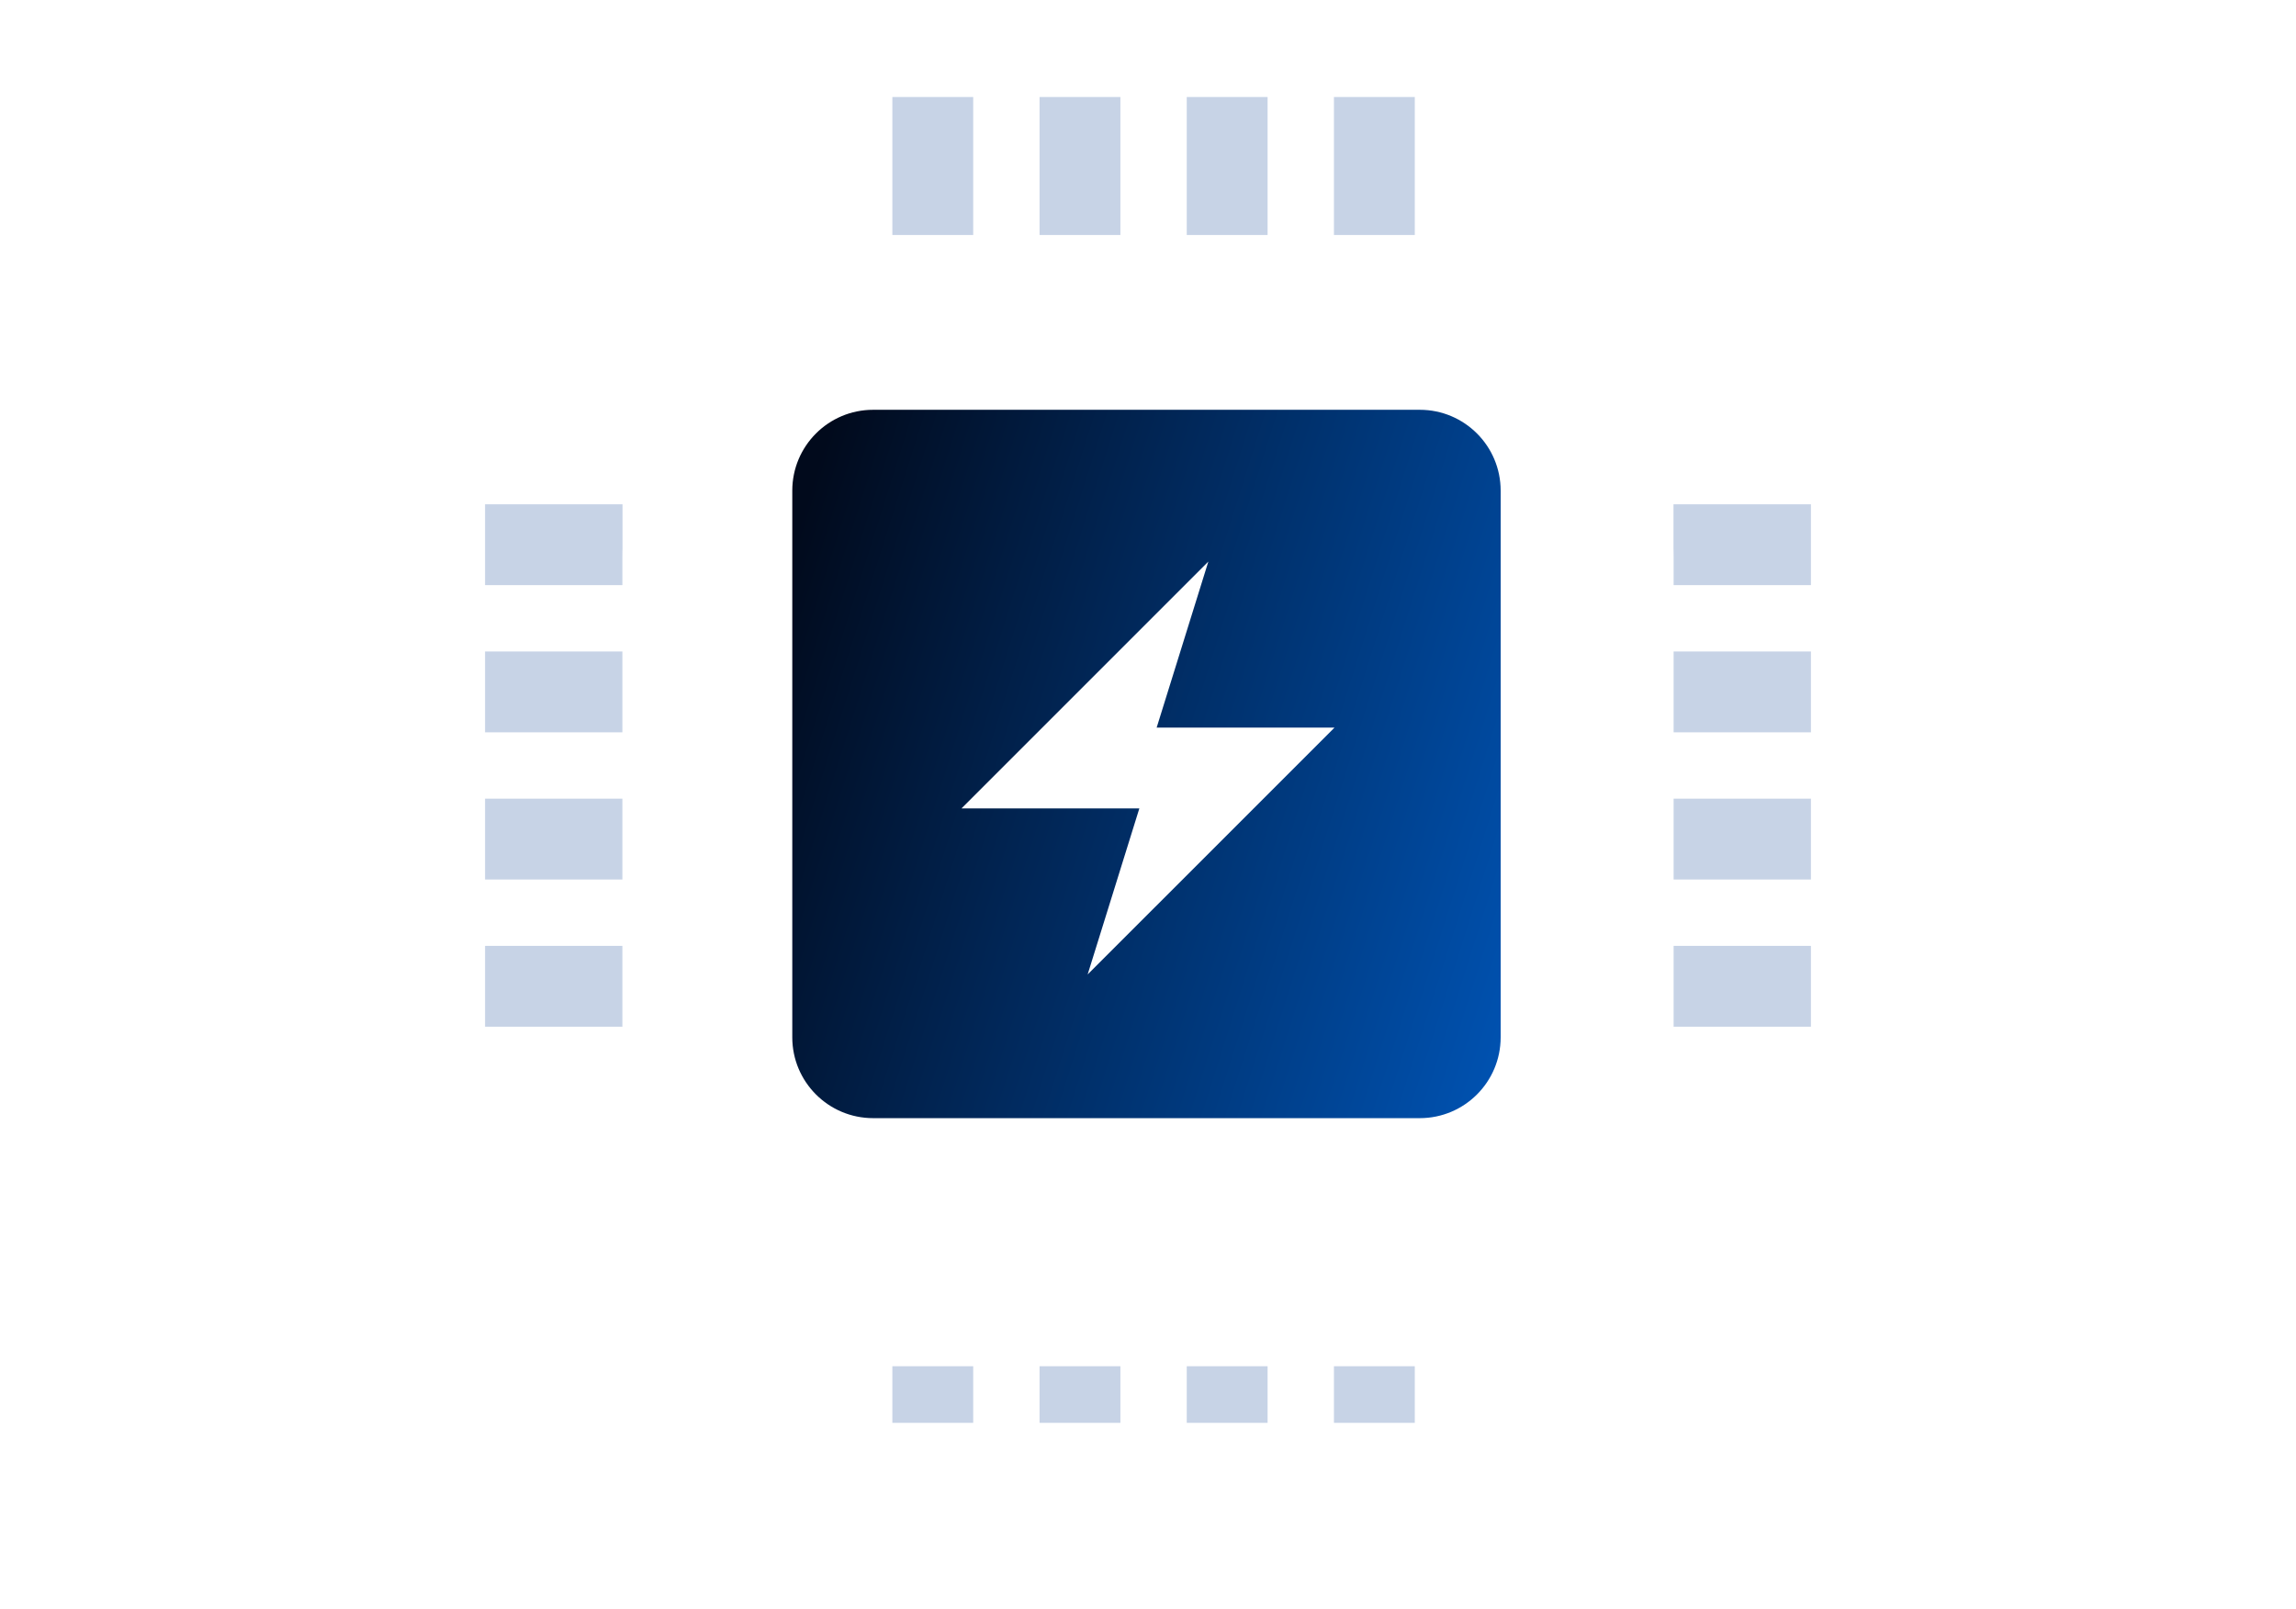
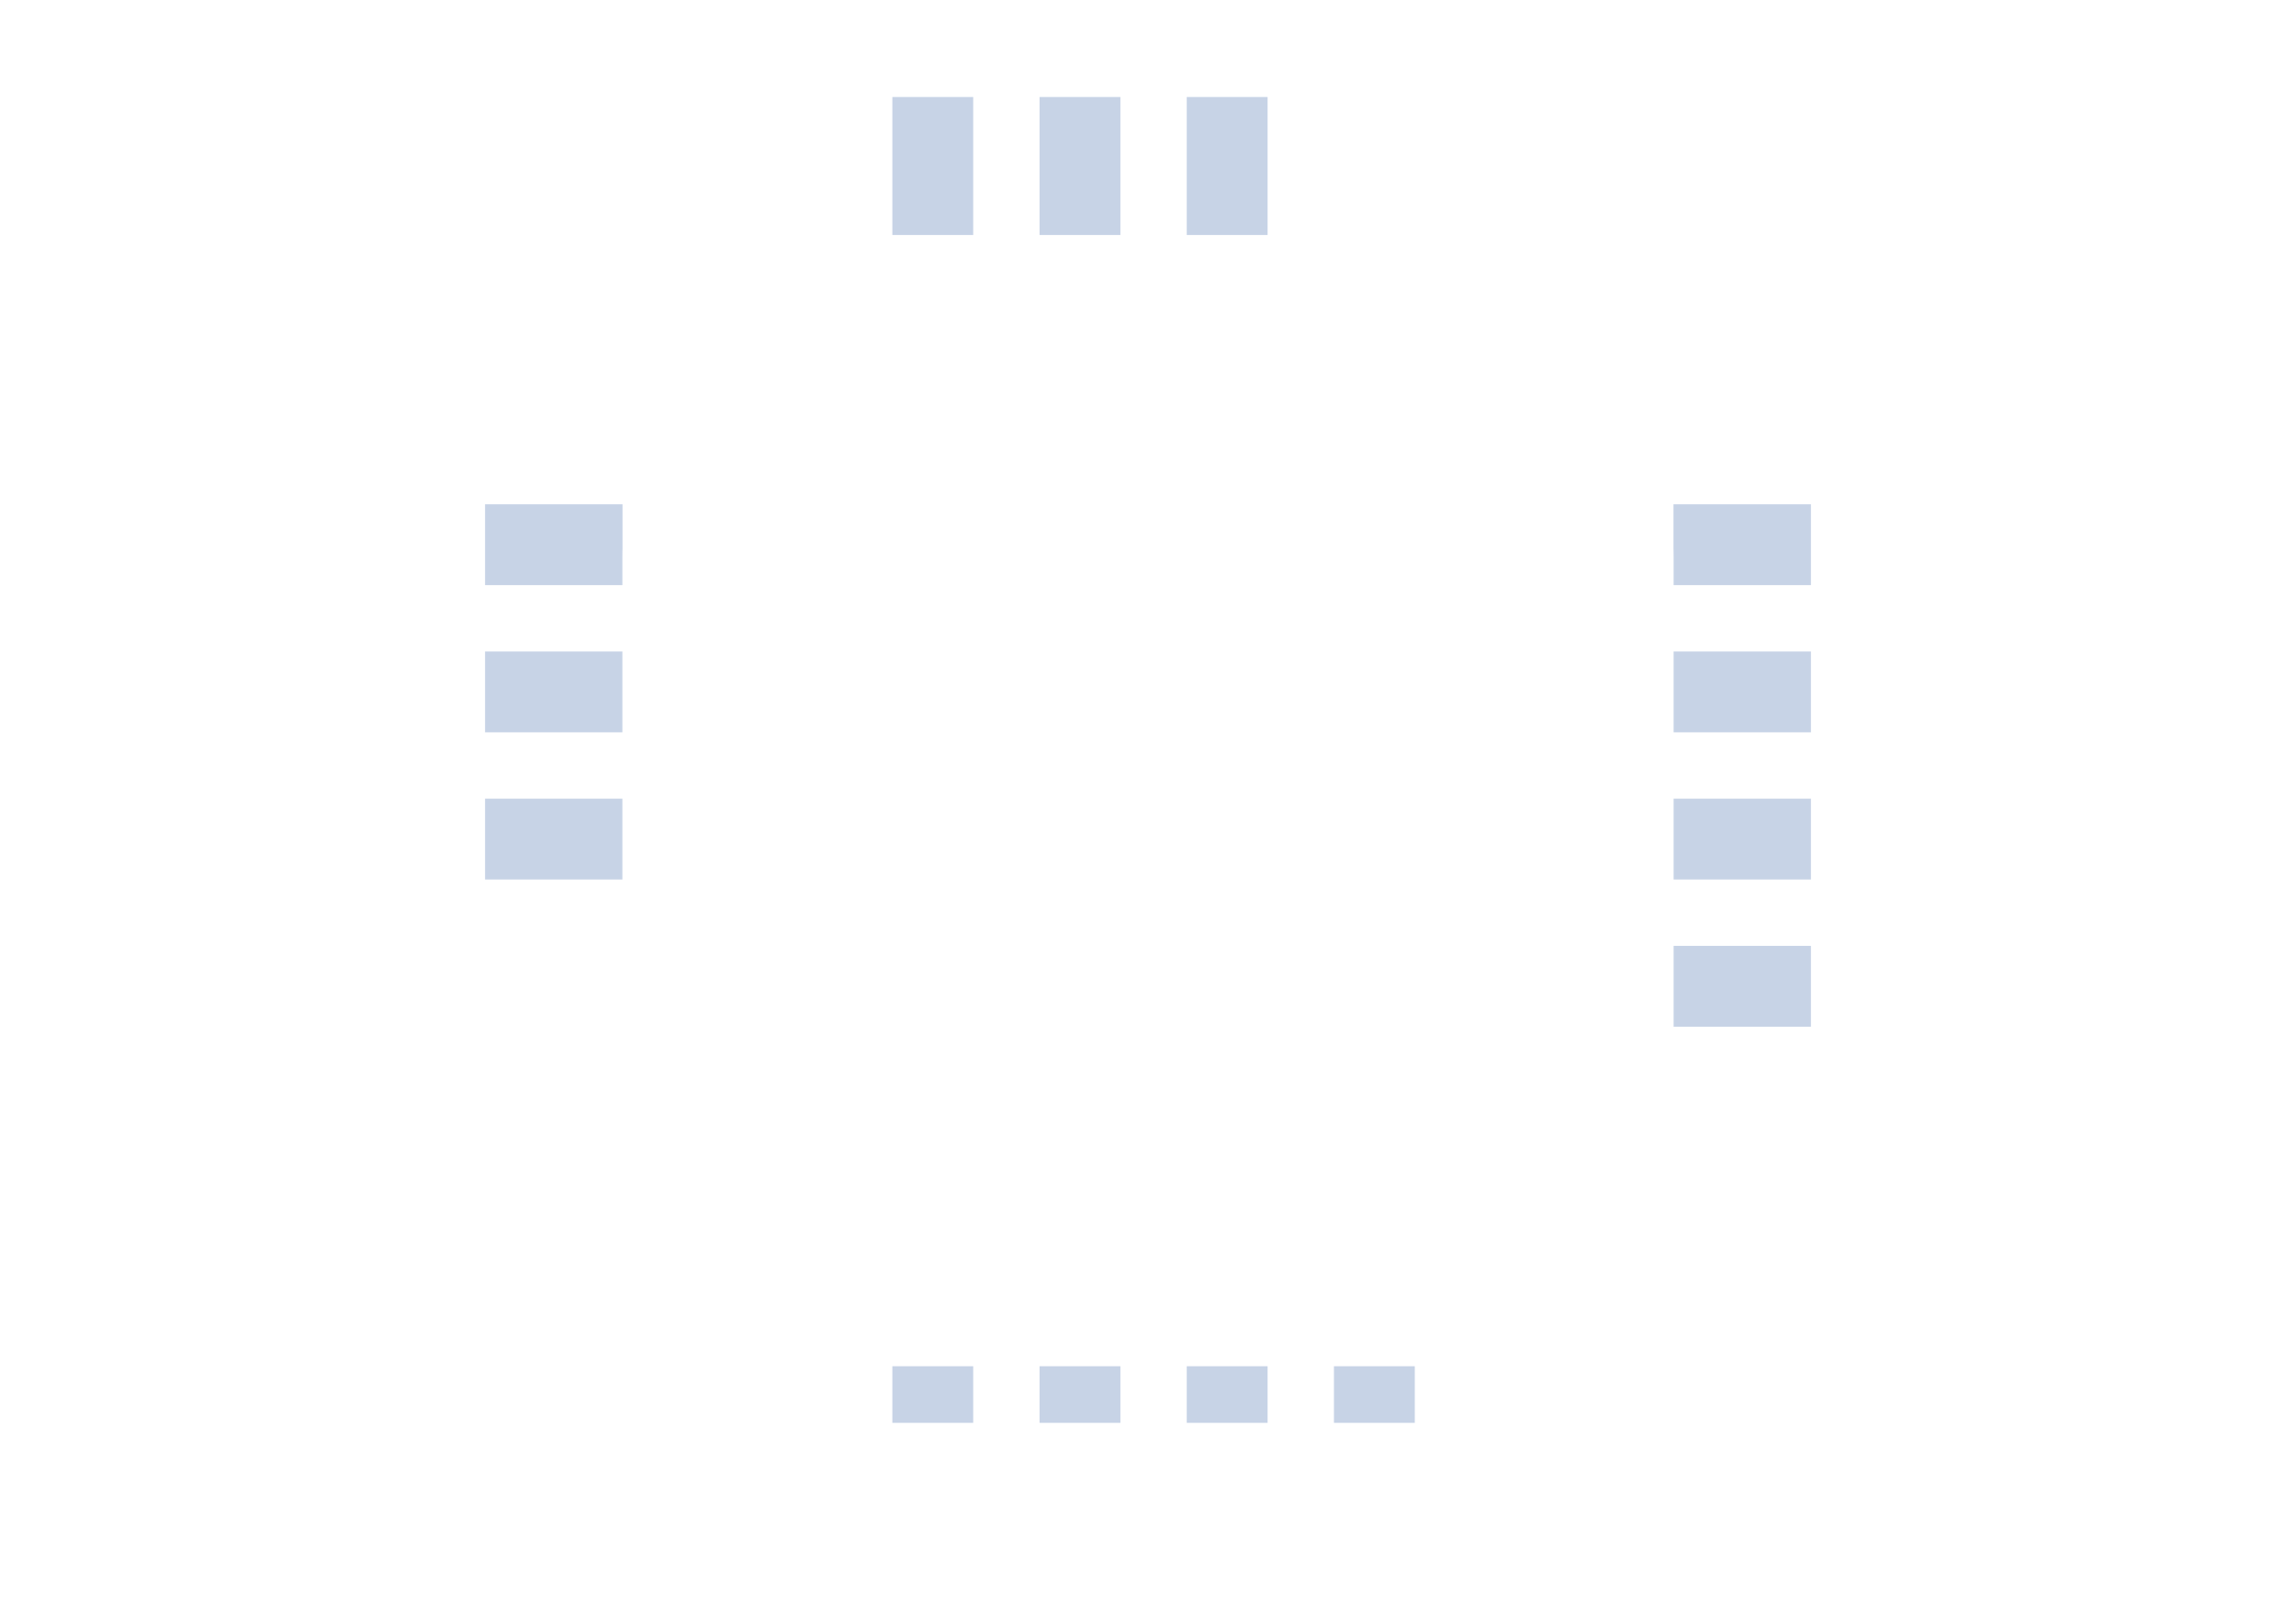
<svg xmlns="http://www.w3.org/2000/svg" width="284" height="199" viewBox="0 0 284 199" fill="none">
  <path fill-rule="evenodd" clip-rule="evenodd" d="M165 176L165 158.931L175 158.931L175 176L165 176Z" fill="#C7D3E6" />
  <path fill-rule="evenodd" clip-rule="evenodd" d="M146.793 176L146.793 158.931L156.793 158.931L156.793 176L146.793 176Z" fill="#C7D3E6" />
  <path fill-rule="evenodd" clip-rule="evenodd" d="M128.586 176L128.586 158.931L138.586 158.931L138.586 176L128.586 176Z" fill="#C7D3E6" />
  <path fill-rule="evenodd" clip-rule="evenodd" d="M110.379 176L110.379 158.931L120.379 158.931L120.379 176L110.379 176Z" fill="#C7D3E6" />
-   <path fill-rule="evenodd" clip-rule="evenodd" d="M60 117L77 117L77 127L60 127L60 117Z" fill="#C7D3E6" />
  <path fill-rule="evenodd" clip-rule="evenodd" d="M60 98.793L77 98.793L77 108.793L60 108.793L60 98.793Z" fill="#C7D3E6" />
  <path fill-rule="evenodd" clip-rule="evenodd" d="M60 80.586L77 80.586L77 90.586L60 90.586L60 80.586Z" fill="#C7D3E6" />
  <path fill-rule="evenodd" clip-rule="evenodd" d="M60 62.379L77 62.379L77 72.379L60 72.379L60 62.379Z" fill="#C7D3E6" />
-   <path fill-rule="evenodd" clip-rule="evenodd" d="M165 29.069L165 12L175 12L175 29.069L165 29.069Z" fill="#C7D3E6" />
  <path fill-rule="evenodd" clip-rule="evenodd" d="M146.793 29.069L146.793 12L156.793 12L156.793 29.069L146.793 29.069Z" fill="#C7D3E6" />
  <path fill-rule="evenodd" clip-rule="evenodd" d="M128.586 29.069L128.586 12L138.586 12L138.586 29.069L128.586 29.069Z" fill="#C7D3E6" />
  <path fill-rule="evenodd" clip-rule="evenodd" d="M110.379 29.069L110.379 12L120.379 12L120.379 29.069L110.379 29.069Z" fill="#C7D3E6" />
  <path fill-rule="evenodd" clip-rule="evenodd" d="M207 117L224 117L224 127L207 127L207 117Z" fill="#C7D3E6" />
  <path fill-rule="evenodd" clip-rule="evenodd" d="M207 98.793L224 98.793L224 108.793L207 108.793L207 98.793Z" fill="#C7D3E6" />
  <path fill-rule="evenodd" clip-rule="evenodd" d="M207 80.586L224 80.586L224 90.586L207 90.586L207 80.586Z" fill="#C7D3E6" />
  <path fill-rule="evenodd" clip-rule="evenodd" d="M207 62.379L224 62.379L224 72.379L207 72.379L207 62.379Z" fill="#C7D3E6" />
  <g filter="url(#filter0_d_87_1414)">
    <path d="M77 59C77 42.431 90.431 29 107 29H177C193.569 29 207 42.431 207 59V129C207 145.569 193.569 159 177 159H107C90.431 159 77 145.569 77 129V59Z" fill="white" />
  </g>
-   <path d="M98 60.69C98 55.167 102.477 50.69 108 50.69H175.621C181.144 50.69 185.621 55.167 185.621 60.69V128.31C185.621 133.833 181.144 138.31 175.621 138.31H108C102.477 138.31 98 133.833 98 128.31V60.69Z" fill="url(#paint0_linear_87_1414)" />
-   <path fill-rule="evenodd" clip-rule="evenodd" d="M149.464 69.464L143.071 90H165.071L134.535 120.535L140.929 100H118.929L149.464 69.464Z" fill="white" />
  <defs>
    <filter id="filter0_d_87_1414" x="47" y="9" width="190" height="190" filterUnits="userSpaceOnUse" color-interpolation-filters="sRGB">
      <feFlood flood-opacity="0" result="BackgroundImageFix" />
      <feColorMatrix in="SourceAlpha" type="matrix" values="0 0 0 0 0 0 0 0 0 0 0 0 0 0 0 0 0 0 127 0" result="hardAlpha" />
      <feOffset dy="10" />
      <feGaussianBlur stdDeviation="15" />
      <feComposite in2="hardAlpha" operator="out" />
      <feColorMatrix type="matrix" values="0 0 0 0 0 0 0 0 0 0 0 0 0 0 0 0 0 0 0.05 0" />
      <feBlend mode="normal" in2="BackgroundImageFix" result="effect1_dropShadow_87_1414" />
      <feBlend mode="normal" in="SourceGraphic" in2="effect1_dropShadow_87_1414" result="shape" />
    </filter>
    <linearGradient id="paint0_linear_87_1414" x1="102.011" y1="54.602" x2="200.439" y2="85.675" gradientUnits="userSpaceOnUse">
      <stop stop-color="#010A1C" />
      <stop offset="1" stop-color="#0052B1" />
    </linearGradient>
  </defs>
</svg>